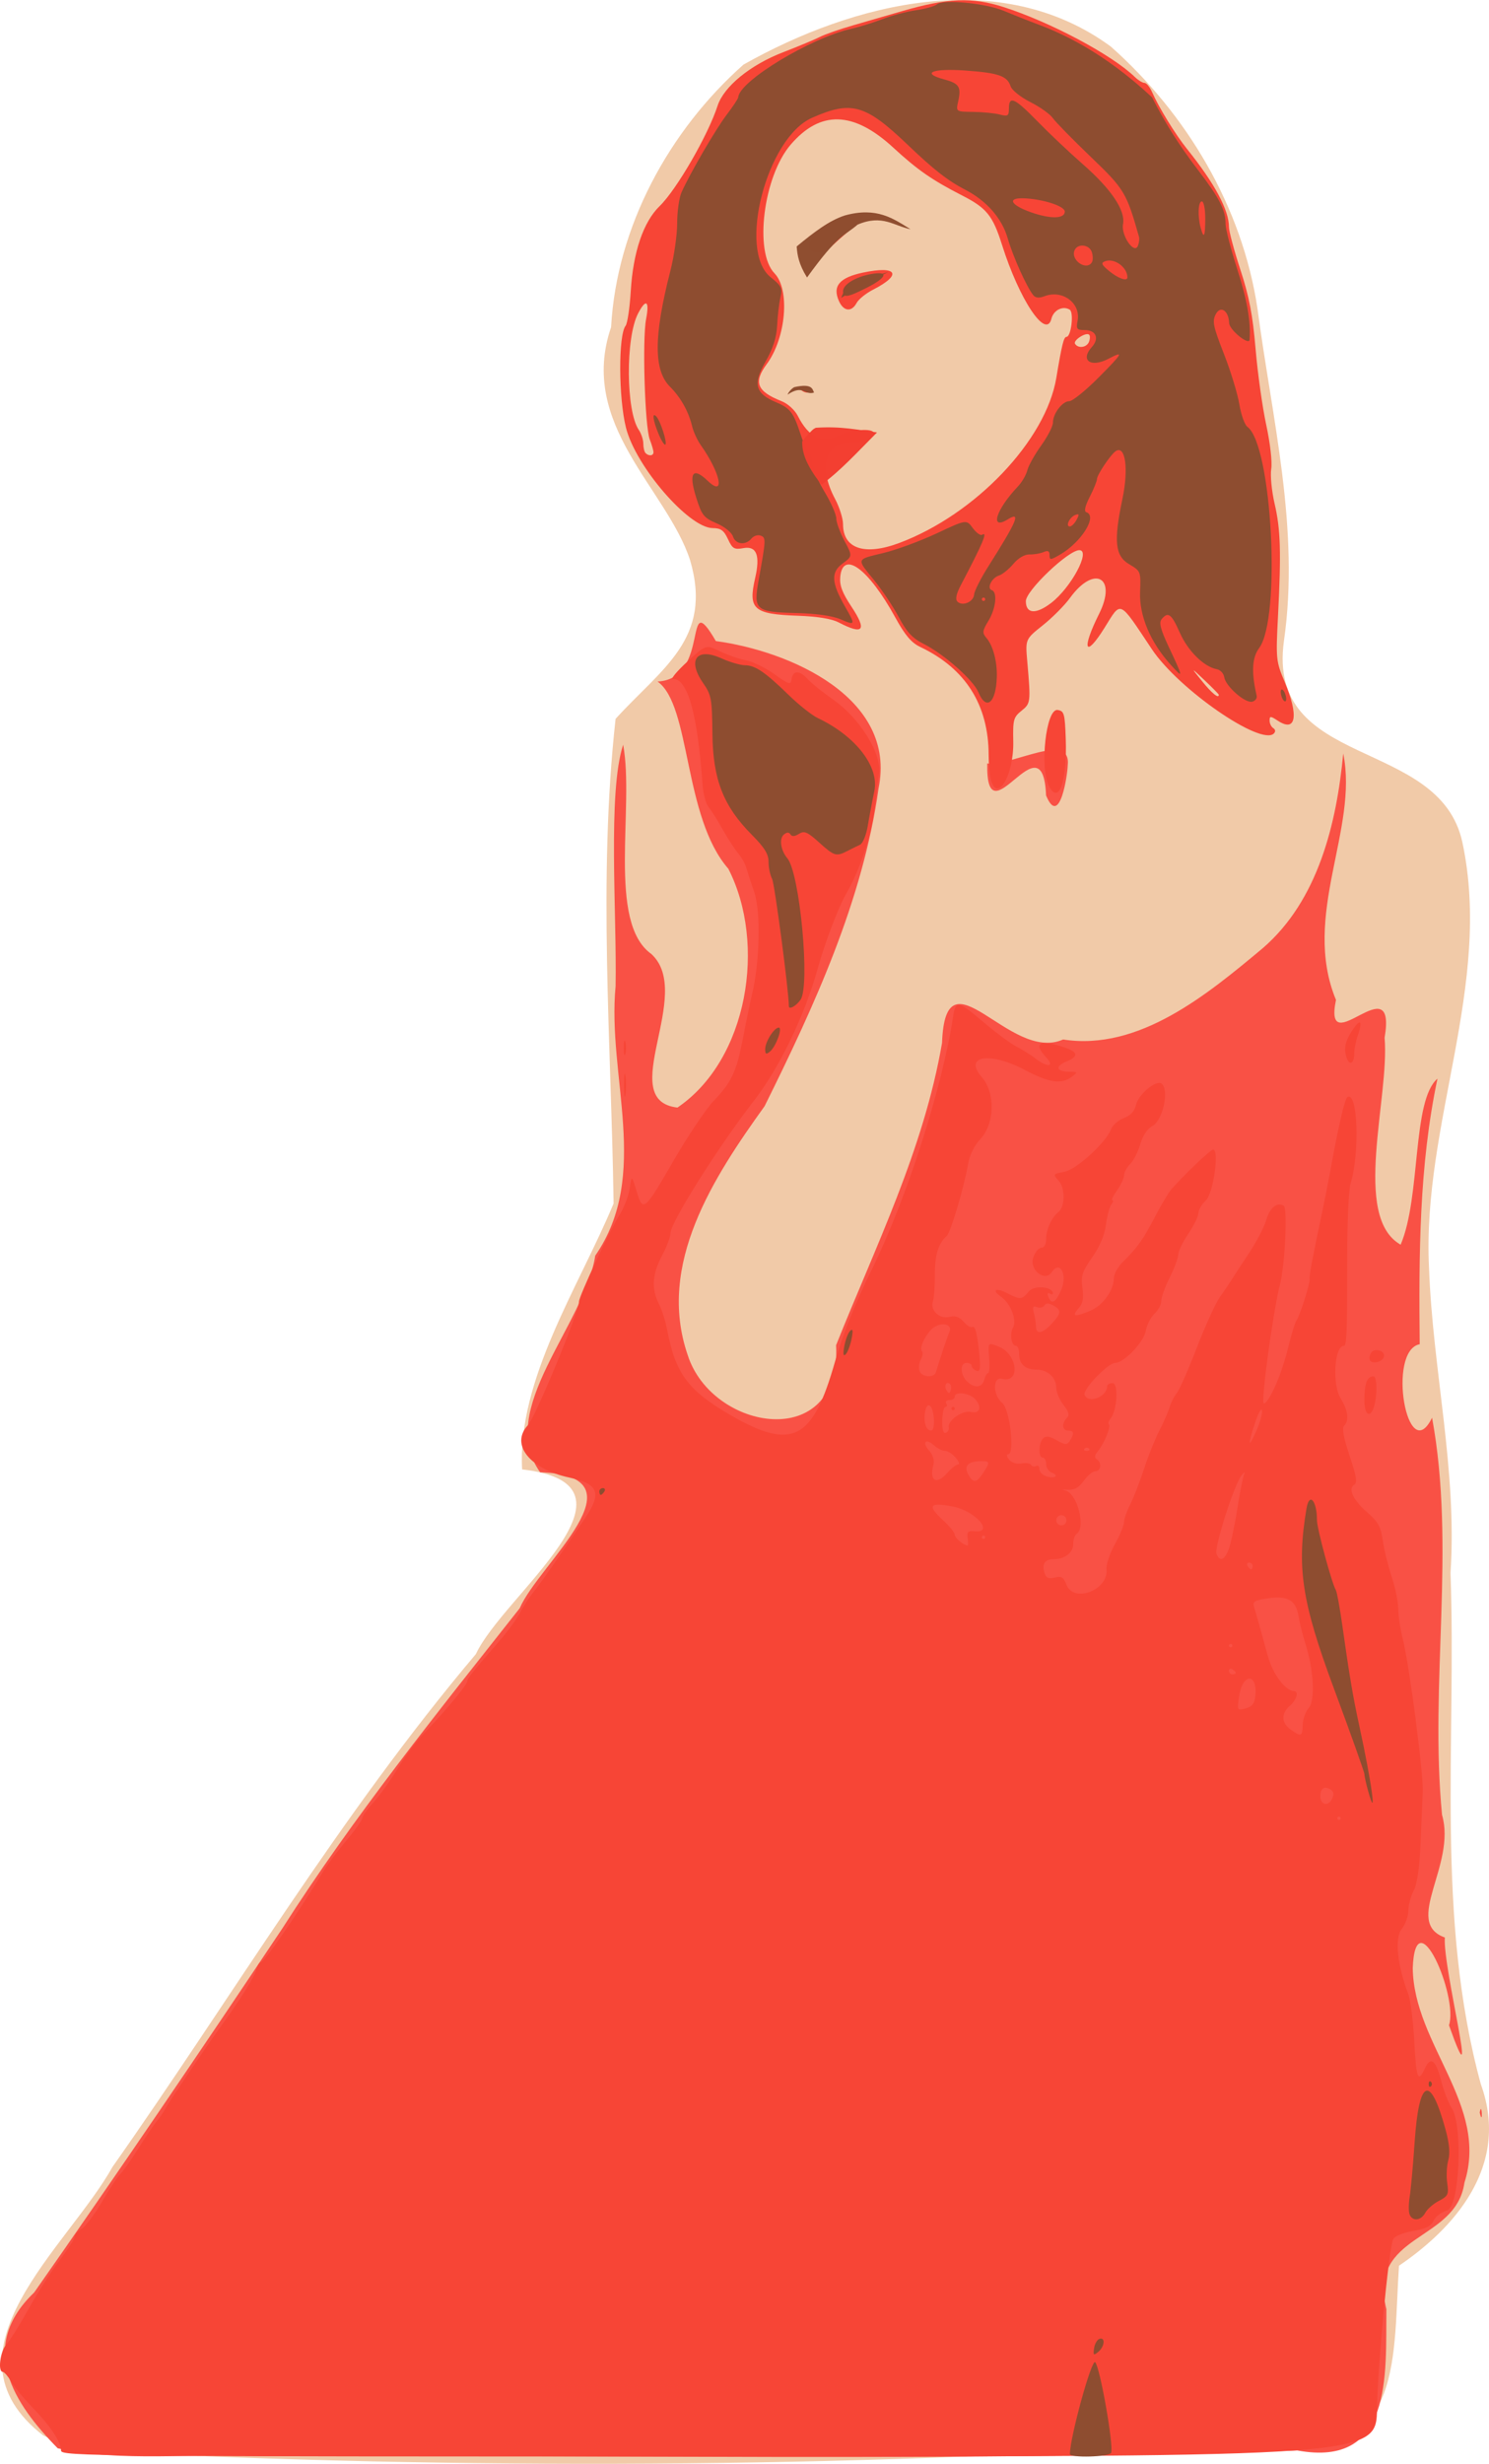
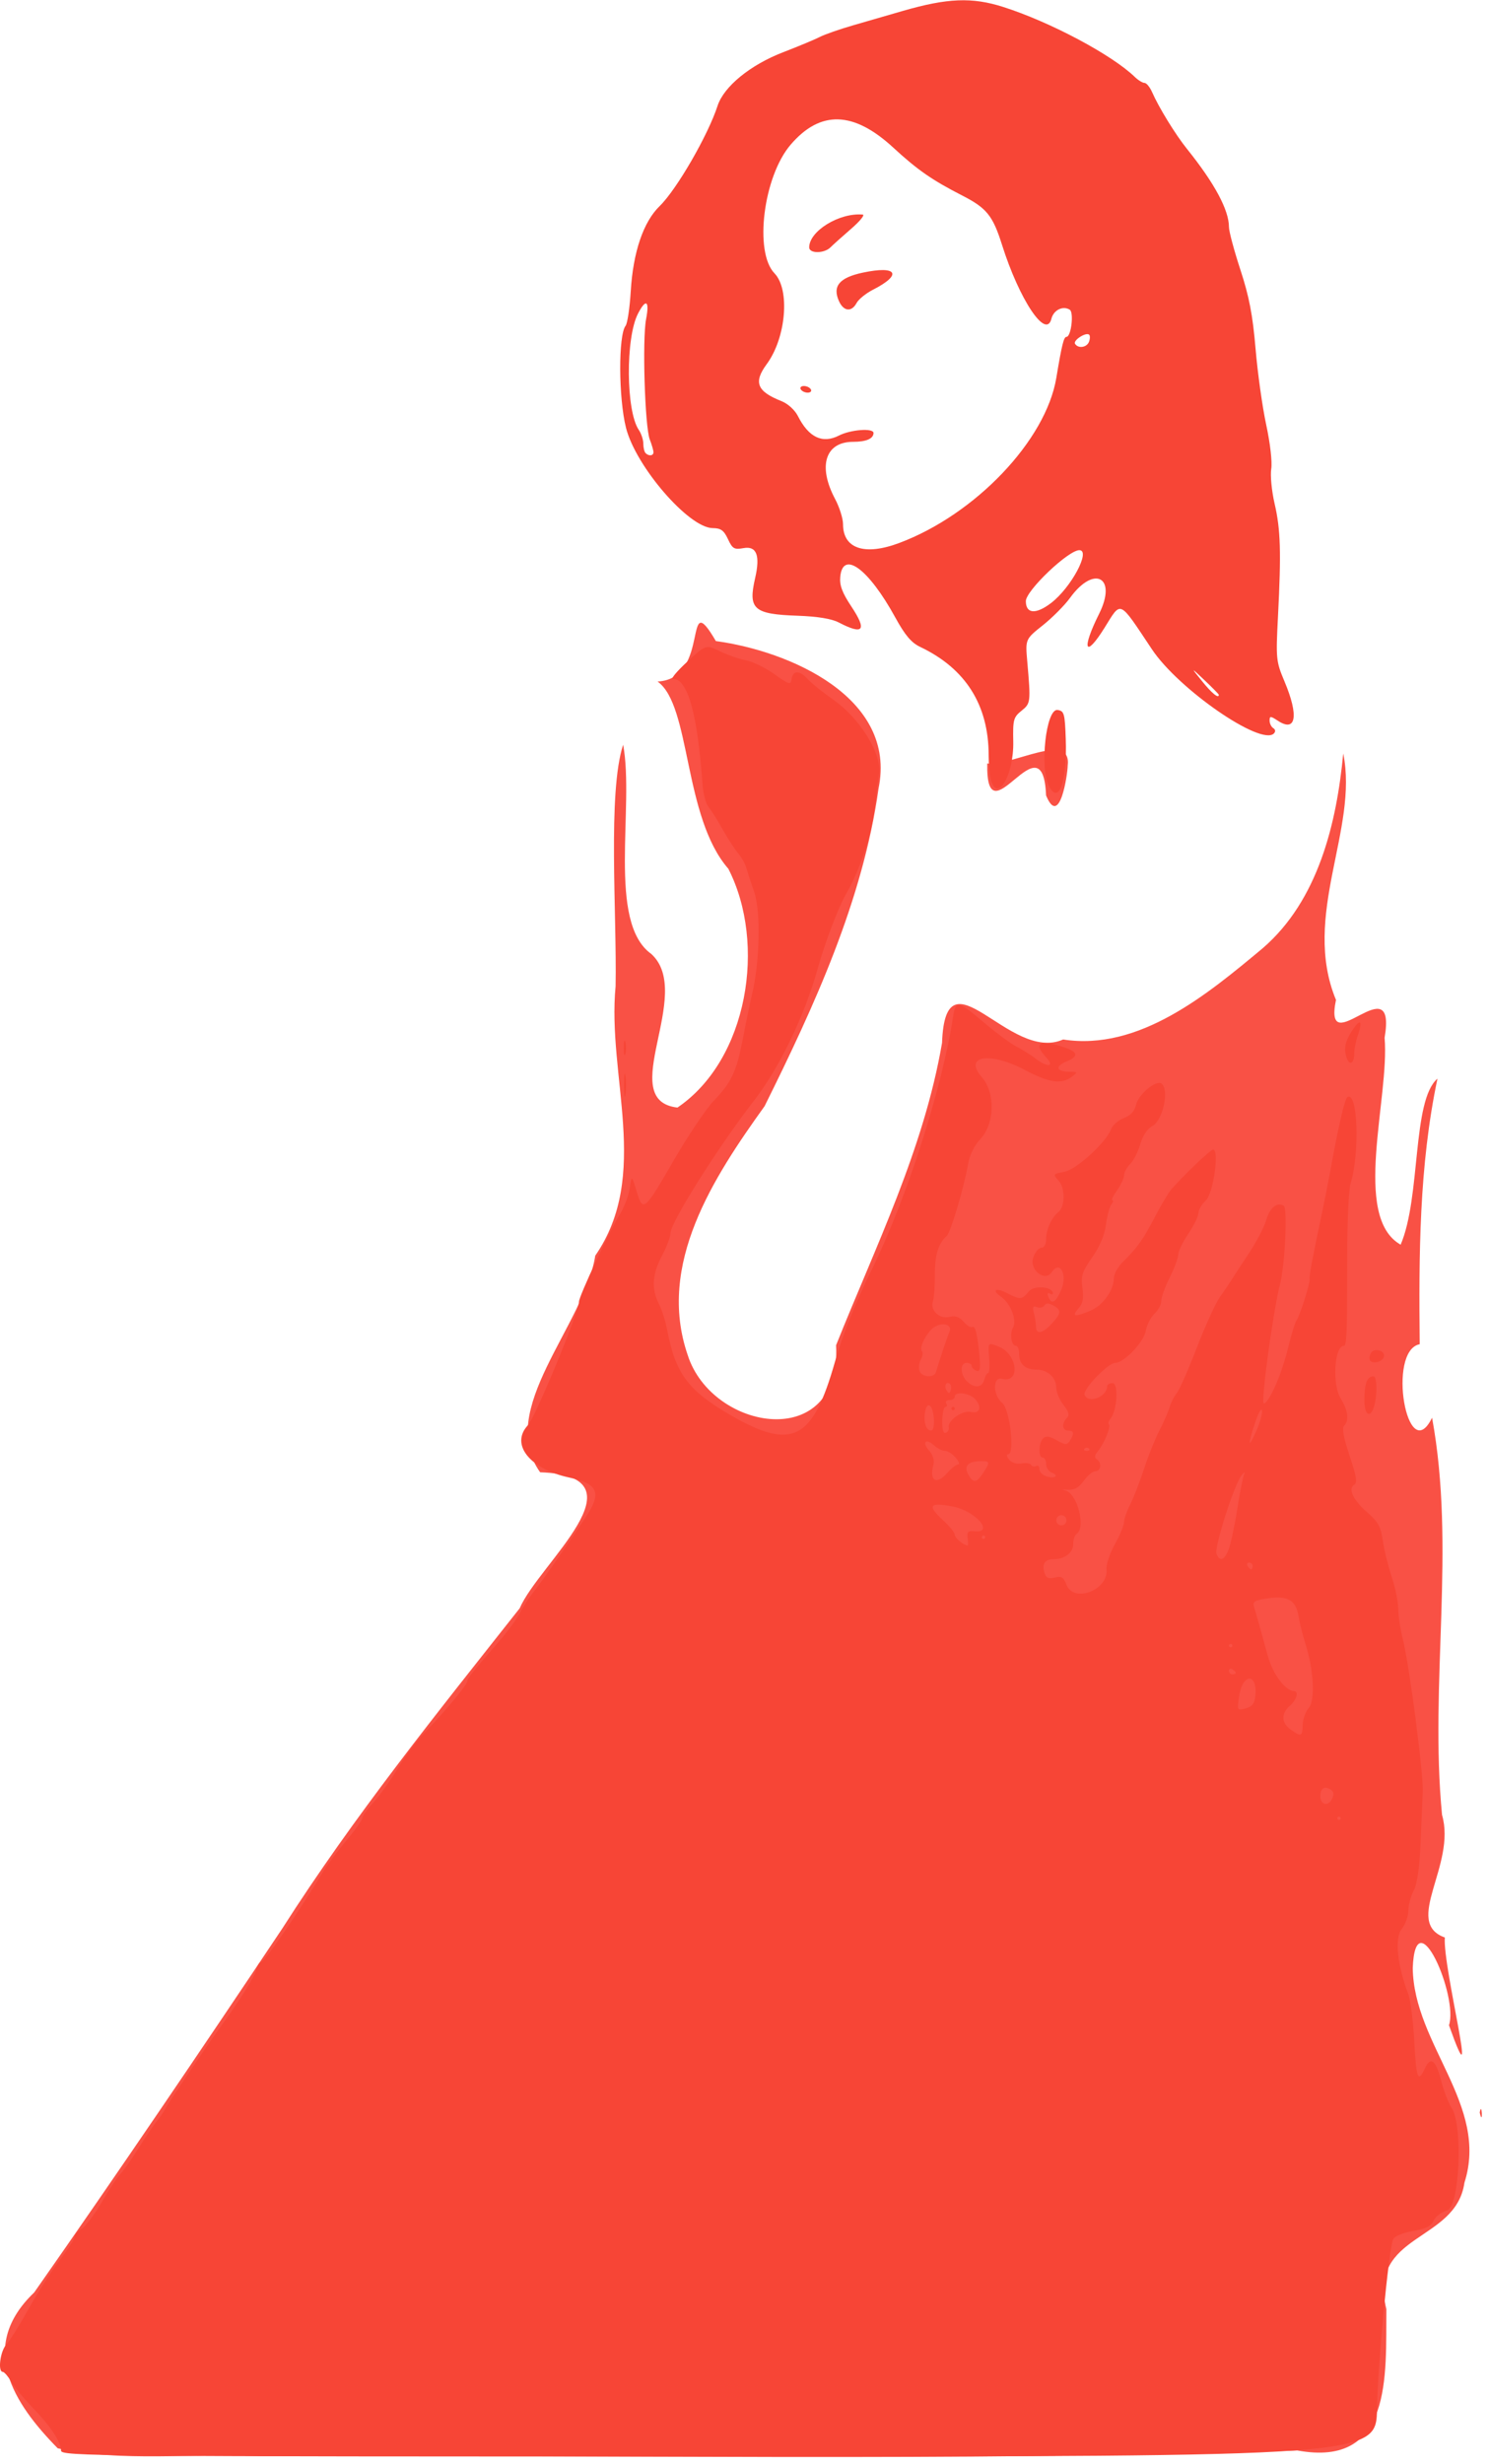
<svg xmlns="http://www.w3.org/2000/svg" width="439.849" height="727.635" viewBox="0 0 439.849 727.635" version="1.1" id="svg1" xml:space="preserve">
  <defs id="defs1" />
  <g id="layer1" style="display:inline" transform="translate(-320.287,-177.518)">
    <g id="g19" style="display:inline">
-       <path style="display:inline;fill:#f1caa8" d="m 333.017,896.75 c -31.827,-24.688 7.419,-55.735 20.48,-79.25 35.64,-50.65 67.297,-104.059 107.363,-151.488 7.928,-17.181 53.246,-50.015 13.66,-54.54 -1.406,-26.638 16.602,-53.573 27.02,-78.519 -0.684,-47.518 -4.682,-95.658 0.591,-143.141 13.556,-14.925 28.865,-23.617 22.001,-46.877 -6.85,-21.042 -33.183,-40.024 -23.332,-68.783 1.641,-29.705 17.175,-58.128 39.134,-77.572 32.439,-18.252 75.803,-29.3 108.507,-5.294 22.361,19.852 38.739,47.196 43.281,77.213 4.291,32.642 12.599,65.144 7.846,98.247 -5.318,38.288 45.917,28.125 52.705,59.537 8.991,42.094 -11.975,83.284 -9.856,125.617 1.067,30.111 8.366,59.744 6.351,90.13 1.803,50.38 -4.507,101.775 8.967,151.033 8.836,24.485 -8.397,42.867 -24.185,53.581 -1.765,25.26 1.49,57.999 -34.469,51.13 -110.208,8.058 -221.012,9.4 -331.404,4.595 -11.431,-1.452 -24.149,-0.448 -34.66,-5.619 z" id="path37" />
      <path style="display:inline;fill:#f95145" d="m 337.35,900.578 c -13.05,-13.229 -23.83,-29.931 -6.968,-46.023 24.867,-35.478 49.224,-71.486 73.266,-107.456 21.15,-33.172 45.802,-63.771 70.15,-94.599 5.687,-13.259 37.883,-39.1 6.047,-40.175 -13.231,-18.517 13.03,-43.169 16.282,-63.978 16.478,-23.823 3.442,-52.944 6.008,-79.579 0.391,-21.601 -2.406,-57.095 2.23,-71.321 3.399,18.412 -4.811,52.449 8.312,61.798 12.91,11.767 -10.859,43.268 7.732,45.368 20.877,-14.169 26.333,-48.453 15.032,-70.519 -13.378,-15.331 -11.001,-48.249 -20.908,-55.298 15.948,-0.804 7.332,-28.868 17.219,-11.953 21.73,2.941 53.596,16.66 48.057,43.565 -4.65,33.029 -18.923,64.107 -33.659,93.786 -15.034,20.956 -31.936,46.659 -22.72,73.494 7.158,22.517 45.46,28.982 43.83,-2.88 11.699,-29.283 25.904,-57.848 31.305,-89.297 1.025,-28.531 19.885,6.034 35.77,-1.004 22.482,3.485 42.652,-13.352 58.979,-26.968 16.42,-14.176 21.822,-36.988 23.761,-57.485 4.622,22.317 -12.437,47.89 -2.14,72.765 -3.925,19.078 18.121,-10.889 14.363,11.183 1.522,17.723 -9.763,52.902 4.737,61.106 6.029,-14.084 3.311,-42.581 10.879,-49.034 -5.452,25.769 -5.506,52.284 -5.243,78.428 -9.765,1.881 -3.688,36.699 3.649,21.709 7.086,38.575 -0.81,78.283 2.943,117.288 4.312,14.856 -11.642,31.75 0.828,36.219 -0.679,8.866 10.84,52.97 1.229,25.922 2.823,-8.577 -9.898,-37.86 -10.706,-16.883 0.325,22.672 22.587,40.528 15.265,63.384 -2.512,17.719 -28.594,14.772 -23.059,37.326 -0.161,19.625 1.853,46.923 -26.31,41.74 -102.011,3.418 -204.139,1.172 -306.199,1.704 -19.801,-0.987 -40.943,1.853 -59.963,-2.335 z m 420.049,-99.161 c 0.643,-3.854 1.014,4.552 0,0 z M 629.296,412.435 c -0.972,-23.698 -17.827,14.108 -17.381,-9.443 7.37,0.855 25.048,-9.823 23.768,0.709 -0.023,2.371 -2.352,18.553 -6.387,8.734 z" id="path33" />
      <path style="display:inline;fill:#f74536" d="m 338.317,901.25 c -0.005,-2.547 -3.145,-7.297 -8.389,-12.693 -2.528,-2.601 -5.37,-6.04 -6.317,-7.643 C 322.664,879.311 321.537,878 321.105,878 c -1.527,0 -0.758,-6.112 1.008,-8.007 0.986,-1.058 3.975,-5.844 6.643,-10.635 2.668,-4.791 6.811,-11.289 9.208,-14.44 2.396,-3.151 4.357,-6.218 4.357,-6.815 0,-0.597 0.935,-1.652 2.078,-2.344 1.143,-0.692 3.923,-4.408 6.178,-8.258 2.255,-3.85 4.64,-7.45 5.301,-8 0.661,-0.55 3.039,-3.925 5.286,-7.5 2.247,-3.575 4.664,-7.142 5.371,-7.927 0.708,-0.785 1.961,-2.632 2.786,-4.105 1.413,-2.523 11.118,-16.927 15.5,-23.006 6.414,-8.897 10.603,-15.526 11.124,-17.599 0.326,-1.3 0.966,-2.363 1.422,-2.363 1,0 11.663,-15.542 18.455,-26.899 1.1,-1.839 4.133,-5.877 6.741,-8.973 2.608,-3.096 4.745,-6.103 4.75,-6.683 0.005,-0.58 1.495,-2.677 3.311,-4.66 1.816,-1.983 5.021,-6.458 7.122,-9.945 2.101,-3.487 5.775,-8.365 8.164,-10.84 5.965,-6.178 12.412,-13.947 12.412,-14.958 0,-0.83 1.576,-2.805 9.73,-12.193 2.326,-2.679 4.977,-6.328 5.89,-8.11 0.913,-1.782 2.75,-4.589 4.082,-6.239 2.119,-2.625 9.228,-12.82 15.342,-22 4.735,-7.11 3.612,-9.787 -4.871,-11.612 -11.735,-2.525 -17.527,-9.8 -12.291,-15.438 2.25,-2.424 15.118,-33.51 15.118,-36.523 0,-1.582 9.057,-20.997 11.861,-25.427 1.393,-2.2 2.795,-5.8 3.116,-8 0.584,-4 0.584,-4 2.024,0.76 1.924,6.357 2.175,6.149 11.043,-9.147 4.231,-7.299 9.503,-15.147 11.716,-17.441 5.325,-5.522 6.795,-8.684 8.715,-18.743 0.885,-4.636 2.044,-10.228 2.576,-12.428 2.355,-9.741 2.712,-24.716 0.725,-30.5 -1.039,-3.025 -2.151,-6.4 -2.471,-7.5 -0.32,-1.1 -1.359,-2.9 -2.309,-4 -0.95,-1.1 -2.989,-4.25 -4.531,-7 -1.542,-2.75 -3.433,-5.743 -4.201,-6.651 -0.768,-0.908 -1.556,-3.833 -1.752,-6.5 -1.556,-21.238 -4.382,-31.333 -8.777,-31.355 -0.68,-0.003 1.239,-2.288 4.264,-5.076 5.5,-5.07 5.5,-5.07 9.642,-3.059 2.278,1.106 5.753,2.313 7.724,2.683 1.97,0.37 5.731,2.205 8.358,4.079 4.438,3.165 4.799,3.264 5.096,1.394 0.413,-2.603 2.373,-2.564 4.775,0.096 1.048,1.16 4.523,3.947 7.724,6.193 7.629,5.355 14.16,15.893 13.347,21.538 -0.29,2.013 -0.939,7.052 -1.443,11.198 -0.895,7.368 -4.379,17.68 -8.177,24.202 -2.361,4.055 -6.293,14.339 -8.511,22.26 -3.967,14.167 -11.251,29.25 -18.913,39.162 -10.73,13.881 -24.622,35.961 -24.622,39.133 0,1.049 -1.125,4.022 -2.5,6.609 -2.871,5.4 -3.16,9.809 -0.922,14.096 0.861,1.65 1.982,5.19 2.49,7.867 2.431,12.801 6.214,17.866 18.741,25.097 18.189,10.499 24.22,7.419 30.791,-15.723 2.328,-8.198 5.915,-17.194 10.863,-27.24 10.344,-21.004 20.777,-53.429 24.052,-74.75 0.753,-4.9 1.432,-4.769 9.127,1.76 3.572,3.03 7.926,6.244 9.676,7.141 1.75,0.897 4.255,2.468 5.567,3.49 3.458,2.695 5.749,2.455 3.154,-0.33 -3.728,-4.001 -2.263,-5.257 3.979,-3.414 5.386,1.59 5.987,2.944 2.032,4.582 -3.511,1.454 -3.126,3.007 0.759,3.053 2.582,0.03 2.612,0.091 0.75,1.5 -3.032,2.293 -6.713,1.757 -13.816,-2.013 -10.432,-5.536 -18.303,-4.2 -12.72,2.159 4.045,4.607 3.782,13.829 -0.523,18.323 -1.691,1.765 -3.104,4.631 -3.556,7.214 -1.253,7.158 -5.129,20.221 -6.321,21.305 -2.496,2.269 -3.517,5.587 -3.49,11.342 0.016,3.33 -0.248,6.926 -0.586,7.991 -0.859,2.707 1.969,5.307 4.957,4.557 1.652,-0.415 2.883,0.02 4.106,1.448 0.961,1.122 2.103,1.82 2.539,1.55 0.904,-0.559 1.546,2.044 2.16,8.76 0.334,3.656 0.13,4.554 -0.941,4.143 -0.752,-0.289 -1.368,-0.927 -1.368,-1.418 0,-0.491 -0.675,-0.893 -1.5,-0.893 -1.97,0 -1.925,3.432 0.071,5.429 2.164,2.164 4.512,1.968 5.139,-0.429 0.288,-1.1 0.811,-2 1.164,-2 0.352,0 0.478,-2.045 0.279,-4.545 -0.362,-4.545 -0.362,-4.545 2.908,-3.211 5.545,2.263 6.385,10.891 0.921,9.462 -2.809,-0.735 -2.772,4.828 0.048,7.134 2.248,1.838 3.784,15.16 1.748,15.16 -0.576,0 -0.45,0.691 0.288,1.58 0.771,0.929 2.274,1.396 3.646,1.134 1.284,-0.245 2.58,-0.049 2.88,0.436 0.3,0.485 0.964,0.623 1.476,0.307 0.512,-0.316 0.931,0.096 0.931,0.916 0,0.82 0.934,1.788 2.075,2.15 2.494,0.792 3.91,-0.208 1.568,-1.107 -0.904,-0.347 -1.643,-1.482 -1.643,-2.524 0,-1.041 -0.45,-1.893 -1,-1.893 -1.349,0 -1.275,-4.325 0.098,-5.698 0.797,-0.797 1.898,-0.646 4.019,0.55 2.58,1.455 3.034,1.472 3.887,0.148 1.37,-2.128 1.224,-3 -0.504,-3 -1.767,0 -1.979,-2.121 -0.371,-3.729 0.838,-0.838 0.581,-1.825 -1,-3.835 -1.171,-1.488 -2.129,-3.738 -2.129,-5 0,-3.083 -2.542,-5.437 -5.871,-5.437 -3.333,0 -5.129,-1.645 -5.129,-4.7 0,-1.265 -0.398,-2.3 -0.883,-2.3 -1.379,0 -1.96,-3.528 -0.895,-5.432 1.217,-2.174 -0.705,-7.093 -3.549,-9.085 -2.937,-2.057 -1.512,-2.802 1.929,-1.007 3.765,1.963 4.257,1.921 6.251,-0.542 1.57,-1.939 7.148,-1.471 7.148,0.6 0,0.321 -0.445,0.309 -0.989,-0.027 -0.567,-0.35 -0.735,0.051 -0.393,0.941 0.963,2.509 2.25,1.804 3.895,-2.135 1.849,-4.424 -0.486,-8.675 -2.816,-5.127 -2.039,3.106 -6.784,-0.641 -5.495,-4.339 0.546,-1.566 1.623,-2.847 2.395,-2.847 0.839,0 1.402,-1.031 1.402,-2.566 0,-2.811 1.612,-6.37 3.593,-7.934 2.037,-1.609 2.091,-7.087 0.091,-9.296 -1.729,-1.91 -1.684,-1.981 1.669,-2.61 3.632,-0.681 12.402,-8.699 13.877,-12.686 0.423,-1.145 2.105,-2.585 3.736,-3.201 2,-0.755 3.165,-2.025 3.577,-3.9 0.656,-2.986 5.792,-7.337 7.451,-6.312 2.498,1.544 0.562,10.869 -2.608,12.566 -1.485,0.795 -2.859,2.854 -3.579,5.364 -0.643,2.241 -1.987,4.879 -2.988,5.863 -1,0.984 -1.818,2.489 -1.818,3.346 0,0.856 -0.931,2.864 -2.068,4.461 -1.137,1.597 -1.757,2.904 -1.378,2.904 0.38,0 0.248,0.562 -0.294,1.25 -0.541,0.688 -1.262,3.378 -1.6,5.979 -0.398,3.052 -1.837,6.466 -4.059,9.628 -2.979,4.239 -3.368,5.457 -2.887,9.044 0.421,3.14 0.122,4.624 -1.234,6.122 -2.114,2.336 -0.989,2.509 3.648,0.561 3.633,-1.526 6.872,-6.045 6.872,-9.586 0,-1.207 1.238,-3.41 2.75,-4.896 4.228,-4.153 5.899,-6.508 9.422,-13.278 1.788,-3.435 3.943,-7.048 4.789,-8.028 3.507,-4.063 11.598,-11.775 12.363,-11.784 1.917,-0.024 0.052,12.99 -2.156,15.047 -1.193,1.111 -2.177,2.79 -2.187,3.731 -0.01,0.941 -1.36,3.691 -3,6.112 -1.64,2.42 -2.982,5.196 -2.982,6.168 0,0.972 -1.125,4.007 -2.5,6.745 -1.375,2.738 -2.5,5.855 -2.5,6.927 0,1.072 -0.891,2.756 -1.98,3.742 -1.089,0.986 -2.266,3.316 -2.615,5.177 -0.618,3.293 -6.422,9.34 -8.966,9.34 -2.148,0 -9.705,7.862 -9.092,9.46 1.046,2.727 6.654,0.594 6.654,-2.531 0,-0.511 0.736,-0.929 1.636,-0.929 1.821,0 1.334,8.126 -0.629,10.491 -0.545,0.656 -0.752,1.431 -0.461,1.722 0.654,0.654 -1.449,5.705 -3.305,7.938 -0.93,1.119 -1.029,1.863 -0.307,2.309 1.564,0.967 1.298,3.54 -0.367,3.54 -0.788,0 -2.34,1.275 -3.45,2.834 -1.487,2.088 -2.755,2.782 -4.818,2.638 -1.54,-0.108 -1.849,-0.01 -0.686,0.219 3.54,0.696 6.271,11.027 3.386,12.809 -0.55,0.34 -1,1.701 -1,3.024 0,2.555 -2.522,4.476 -5.875,4.476 -2.508,0 -3.441,1.428 -2.621,4.011 0.484,1.524 1.201,1.85 3.05,1.386 1.98,-0.497 2.605,-0.112 3.456,2.126 2.106,5.539 12.457,1.562 11.823,-4.542 -0.144,-1.385 0.96,-4.704 2.453,-7.376 1.493,-2.672 2.715,-5.606 2.715,-6.52 0,-0.914 0.815,-3.262 1.812,-5.216 0.996,-1.954 2.827,-6.662 4.067,-10.461 1.241,-3.799 3.299,-8.933 4.575,-11.408 1.276,-2.475 2.649,-5.625 3.051,-7 0.402,-1.375 1.331,-3.186 2.064,-4.025 0.733,-0.839 3.399,-6.871 5.925,-13.406 2.526,-6.535 5.585,-13.264 6.799,-14.955 1.214,-1.69 2.657,-3.81 3.207,-4.712 0.55,-0.901 2.91,-4.511 5.244,-8.021 2.334,-3.51 4.702,-8.023 5.261,-10.029 1.006,-3.609 3.239,-5.438 5.177,-4.24 1.169,0.723 0.37,17.556 -1.101,23.204 -2.008,7.707 -5.752,35.183 -4.795,35.183 1.438,0 5.206,-8.421 6.936,-15.5 1.075,-4.4 2.297,-8.45 2.714,-9 0.99,-1.304 4.142,-11.207 3.89,-12.219 -0.191,-0.764 0.837,-6.259 3.606,-19.281 0.76,-3.575 1.914,-9.425 2.564,-13 2.366,-13.017 4.224,-21.018 4.989,-21.491 3.065,-1.895 3.723,16.313 0.926,25.655 -0.549,1.835 -0.996,11.661 -0.994,21.836 0.006,22.586 -0.127,26 -1.012,26 -2.762,0 -3.443,11.395 -0.924,15.471 2.202,3.563 2.579,6.568 1.019,8.128 -0.665,0.665 -0.121,3.609 1.628,8.812 2.005,5.962 2.334,7.994 1.392,8.576 -1.928,1.191 -0.311,4.606 3.898,8.235 3.118,2.688 3.933,4.178 4.528,8.278 0.399,2.75 1.587,7.573 2.639,10.718 1.052,3.145 1.913,7.355 1.913,9.356 0,2 0.641,6.177 1.425,9.282 1.846,7.314 6.041,39.46 5.826,44.644 -0.091,2.2 -0.376,9.017 -0.631,15.15 -0.309,7.4 -0.995,12.176 -2.042,14.2 -0.868,1.678 -1.577,4.362 -1.577,5.965 0,1.603 -0.902,4.062 -2.004,5.463 -2.102,2.673 -1.264,10.657 2.02,19.245 0.626,1.637 1.396,7.814 1.711,13.727 0.594,11.137 1.133,12.548 3.127,8.171 1.702,-3.735 3.25,-2.577 4.835,3.615 0.765,2.99 2.144,6.568 3.064,7.95 3.448,5.182 2.405,29.25 -1.314,30.317 -1.672,0.479 -3.467,1.845 -3.989,3.034 -0.702,1.6 -2.305,2.403 -6.16,3.089 -3.126,0.556 -5.449,1.546 -5.806,2.477 -1.357,3.537 -4.51,36.738 -4.738,49.899 -0.246,14.184 -0.246,14.184 -194.496,14.191 C 348.236,903 338.321,902.911 338.317,901.25 Z M 716.321,714.5 c 0,-0.275 -0.225,-0.5 -0.5,-0.5 -0.275,0 -0.5,0.225 -0.5,0.5 0,0.275 0.225,0.5 0.5,0.5 0.275,0 0.5,-0.225 0.5,-0.5 z m -3.016,-8.51 c -1.809,-1.118 -2.984,-0.336 -2.984,1.985 0,2.6 2.309,3.145 3.437,0.812 0.669,-1.384 0.539,-2.184 -0.452,-2.797 z m -8.201,-19.091 c 0.049,-1.705 0.855,-3.948 1.792,-4.983 1.964,-2.171 1.481,-11.262 -1.012,-19.028 -0.775,-2.413 -1.688,-6.07 -2.029,-8.126 -0.785,-4.726 -3.186,-6.087 -9.157,-5.192 -4.05,0.607 -4.475,0.913 -3.894,2.806 0.83,2.707 1.924,6.588 3.98,14.124 1.482,5.429 5.133,10.337 7.786,10.464 1.461,0.07 0.722,2.615 -1.25,4.304 -2.636,2.257 -2.535,5.115 0.25,7.058 3.146,2.195 3.434,2.079 3.534,-1.426 z m -13.983,-8.551 c 0.676,-6.784 -3.75,-6.778 -4.779,0.007 -0.656,4.321 -0.632,4.367 1.907,3.694 1.937,-0.514 2.645,-1.426 2.872,-3.701 z m -5.801,-6.79 c 0,-0.243 -0.45,-0.719 -1,-1.059 -0.55,-0.34 -1,-0.141 -1,0.441 0,0.582 0.45,1.059 1,1.059 0.55,0 1,-0.198 1,-0.441 z m -1,-8.059 c 0,-0.275 -0.225,-0.5 -0.5,-0.5 -0.275,0 -0.5,0.225 -0.5,0.5 0,0.275 0.225,0.5 0.5,0.5 0.275,0 0.5,-0.225 0.5,-0.5 z m 6,-23.5 c 0,-0.55 -0.477,-1 -1.059,-1 -0.582,0 -0.781,0.45 -0.441,1 0.34,0.55 0.816,1 1.059,1 0.243,0 0.441,-0.45 0.441,-1 z m -7.137,-4.75 c 0.608,-1.512 1.768,-6.923 2.576,-12.023 0.809,-5.1 1.749,-9.825 2.09,-10.5 0.34,-0.675 -0.031,-0.434 -0.825,0.536 -2.144,2.618 -8.098,21.268 -7.384,23.13 0.919,2.395 2.299,1.95 3.543,-1.143 z m -77.05,-3.5 c -0.252,-1.812 0.125,-2.204 1.937,-2.012 6.083,0.644 0.48,-5.934 -6.189,-7.266 -6.973,-1.392 -7.797,-0.374 -3.144,3.888 1.971,1.805 3.583,3.79 3.583,4.411 0,0.921 2.571,3.078 3.813,3.198 0.172,0.017 0.172,-0.982 0,-2.22 z m 5.187,-0.25 c 0,-0.275 -0.225,-0.5 -0.5,-0.5 -0.275,0 -0.5,0.225 -0.5,0.5 0,0.275 0.225,0.5 0.5,0.5 0.275,0 0.5,-0.225 0.5,-0.5 z m 24,-5 c 0,-0.825 -0.675,-1.5 -1.5,-1.5 -0.825,0 -1.5,0.675 -1.5,1.5 0,0.825 0.675,1.5 1.5,1.5 0.825,0 1.5,-0.675 1.5,-1.5 z m -35.187,-14 c 1.196,-1.375 2.622,-2.5 3.171,-2.5 0.548,0 0.226,-0.9 -0.716,-2 -0.942,-1.1 -2.365,-2 -3.161,-2 -0.797,0 -2.275,-0.747 -3.284,-1.661 -2.467,-2.233 -3.61,-0.867 -1.358,1.622 1.086,1.2 1.568,2.808 1.229,4.103 -1.271,4.861 0.897,6.143 4.119,2.436 z m 10.572,0.035 c 2.105,-3.213 2.047,-3.538 -0.635,-3.52 -3.774,0.026 -5.134,1.4 -3.818,3.858 1.477,2.759 2.474,2.684 4.453,-0.338 z m 31.282,-7.202 c -0.367,-0.367 -0.967,-0.367 -1.333,0 C 640.287,605.7 640.587,606 641.321,606 c 0.733,0 1.033,-0.3 0.667,-0.667 z m 51.088,-11.269 c -0.176,-0.861 -1.093,0.77 -2.038,3.623 -2.254,6.811 -2.071,7.927 0.391,2.377 1.082,-2.439 1.823,-5.139 1.647,-6 z m -92.528,4.99 c -0.442,-1.933 4.034,-5.095 6.441,-4.549 2.713,0.615 3.463,-1.33 1.428,-3.707 -1.631,-1.905 -6.095,-2.489 -6.095,-0.798 0,0.55 -0.702,1 -1.559,1 -0.857,0 -1.281,0.45 -0.941,1 0.34,0.55 0.23,1 -0.245,1 -0.475,0 -0.903,1.821 -0.952,4.048 -0.058,2.645 0.307,3.901 1.054,3.625 0.629,-0.232 1.02,-0.961 0.869,-1.618 z M 601.321,593.5 c 0,-0.275 0.225,-0.5 0.5,-0.5 0.275,0 0.5,0.225 0.5,0.5 0,0.275 -0.225,0.5 -0.5,0.5 -0.275,0 -0.5,-0.225 -0.5,-0.5 z m -5.19,2.75 c -0.342,-4.133 -2.12,-5.094 -2.639,-1.427 -0.408,2.882 0.416,5.177 1.858,5.177 0.65,0 0.966,-1.517 0.781,-3.75 z m 4.794,-9.979 c -1.017,-1.017 -1.855,0.514 -1.021,1.863 0.63,1.019 0.866,1.02 1.204,0.004 0.232,-0.695 0.149,-1.535 -0.183,-1.867 z m -4.17,-3.521 c 1.084,-3.644 3.367,-10.455 3.979,-11.869 1.142,-2.642 -3.106,-3.128 -5.441,-0.622 -2.147,2.304 -3.467,5.579 -2.599,6.447 0.306,0.306 0.124,1.364 -0.405,2.352 -0.529,0.988 -0.69,2.504 -0.358,3.369 0.717,1.87 4.293,2.108 4.824,0.322 z m 34.201,-14.302 c 2.871,-3.098 2.947,-4.067 0.425,-5.416 -1.353,-0.724 -2.139,-0.714 -2.601,0.033 -0.364,0.589 -1.346,0.809 -2.181,0.488 -1.175,-0.451 -1.382,-0.069 -0.912,1.682 0.334,1.246 0.613,3.052 0.621,4.015 0.019,2.49 1.899,2.166 4.649,-0.802 z m 92.365,22.633 c 0,-4.931 0.81,-7.082 2.668,-7.082 1.361,0 1.094,7.733 -0.355,10.25 -1.134,1.971 -2.314,0.356 -2.314,-3.168 z m 1.659,-11.824 c -0.29,-0.469 -0.152,-1.46 0.306,-2.201 1.014,-1.641 4.376,-0.581 3.785,1.194 -0.5,1.503 -3.351,2.205 -4.091,1.007 z M 504.62,498 c 0,-3.025 0.187,-4.263 0.417,-2.75 0.229,1.512 0.229,3.987 0,5.5 -0.229,1.512 -0.417,0.275 -0.417,-2.75 z m 213.202,-8.994 c -0.483,-2.2 -0.071,-3.967 1.533,-6.561 2.592,-4.194 3.655,-3.861 2.082,0.653 -0.614,1.76 -1.116,4.232 -1.116,5.492 0,3.513 -1.754,3.805 -2.499,0.416 z M 504.553,487 c 0,-1.925 0.206,-2.712 0.457,-1.75 0.252,0.963 0.252,2.538 0,3.5 -0.252,0.963 -0.457,0.175 -0.457,-1.75 z m 125.648,-77.225 c -2.872,-5.367 -0.924,-23.066 2.486,-22.58 1.954,0.279 2.159,1.001 2.425,8.548 0.441,12.535 -1.991,19.487 -4.911,14.032 z M 612.951,407.75 c -0.332,-1.238 -0.609,-4.518 -0.617,-7.29 -0.04,-14.799 -6.858,-25.547 -20.231,-31.893 -2.611,-1.239 -4.48,-3.453 -7.382,-8.748 -7.847,-14.314 -15.46,-19.929 -16.222,-11.964 -0.241,2.519 0.569,4.697 3.25,8.735 4.74,7.139 3.62,8.565 -3.728,4.746 -2.092,-1.087 -6.277,-1.77 -12.083,-1.972 -13.051,-0.453 -14.709,-1.922 -12.581,-11.144 1.537,-6.664 0.43,-9.525 -3.416,-8.831 -2.771,0.5 -3.287,0.203 -4.62,-2.663 -1.198,-2.577 -2.104,-3.23 -4.5,-3.242 -7.047,-0.037 -22.743,-18.202 -25.624,-29.654 -2.211,-8.79 -2.279,-27.372 -0.11,-30.099 0.539,-0.677 1.224,-5.281 1.524,-10.231 0.699,-11.546 3.722,-20.444 8.531,-25.114 5.016,-4.871 14.294,-20.926 17.108,-29.603 1.85,-5.705 9.668,-12.096 19.37,-15.835 4.511,-1.738 9.383,-3.77 10.827,-4.515 1.444,-0.745 5.944,-2.313 10,-3.484 4.056,-1.171 10.525,-3.043 14.375,-4.159 13.337,-3.868 20.597,-4.16 29.861,-1.203 13.836,4.416 32.094,14.132 38.833,20.664 0.993,0.963 2.277,1.75 2.854,1.75 0.577,0 1.591,1.238 2.254,2.75 1.991,4.539 6.882,12.493 10.3,16.75 8.166,10.171 12.398,18.053 12.398,23.092 0,1.261 1.521,6.936 3.38,12.611 2.586,7.894 3.637,13.369 4.476,23.307 0.603,7.144 2.021,17.265 3.151,22.49 1.172,5.42 1.808,11.003 1.48,13 -0.316,1.925 0.134,6.556 1.001,10.292 1.768,7.619 1.967,14.29 0.993,33.262 -0.645,12.564 -0.573,13.285 1.925,19.22 4.267,10.138 3.433,15.132 -1.94,11.612 -2.205,-1.445 -2.465,-1.451 -2.465,-0.059 0,0.856 0.489,1.858 1.087,2.228 0.65,0.402 0.723,1.036 0.181,1.578 -3.775,3.775 -28.129,-13.026 -36.017,-24.847 -9.934,-14.887 -8.963,-14.449 -14.033,-6.33 -5.776,9.251 -6.855,6.394 -1.575,-4.172 5.4,-10.807 -1.455,-14.548 -8.596,-4.69 -1.589,2.194 -5.211,5.837 -8.047,8.096 -5.158,4.107 -5.158,4.107 -4.581,10.709 1.053,12.053 1.019,12.34 -1.72,14.539 -2.35,1.887 -2.556,2.659 -2.419,9.063 0.212,9.907 -4.757,18.313 -6.65,11.25 z m 67.37,-25.047 c 0,-0.163 -1.875,-2.076 -4.167,-4.25 -4.167,-3.953 -4.167,-3.953 -0.75,0.279 2.879,3.566 4.917,5.212 4.917,3.971 z M 630.763,355.612 C 636.686,351.094 642.621,340 639.115,340 c -3.244,0 -15.794,11.958 -15.794,15.048 0,3.766 2.95,3.99 7.442,0.564 z m -44.857,-17.73 c 22.503,-8.42 43.341,-30.308 46.414,-48.755 1.635,-9.812 2.208,-12.127 3.003,-12.127 1.384,0 2.248,-7.227 0.96,-8.023 -2.029,-1.254 -4.765,0.103 -5.413,2.684 -1.566,6.241 -9.465,-5.597 -14.608,-21.893 -2.698,-8.549 -4.521,-10.811 -11.661,-14.466 -8.979,-4.597 -13.237,-7.553 -20.481,-14.222 -11.734,-10.801 -21.52,-11.065 -30.292,-0.817 -8.036,9.388 -10.83,31.691 -4.757,37.971 4.649,4.808 3.425,19.074 -2.302,26.836 -3.956,5.362 -2.887,8.04 4.349,10.906 1.906,0.755 3.961,2.617 4.871,4.415 3.205,6.333 7.259,8.251 12.148,5.746 3.437,-1.761 10.184,-2.262 10.184,-0.756 0,1.684 -2.143,2.619 -6.005,2.619 -8.246,0 -10.51,7.164 -5.338,16.891 1.289,2.424 2.343,5.774 2.343,7.444 0,7.233 6.378,9.367 16.585,5.548 z m -28.49,-44.823 c -0.72,-0.445 -0.902,-1.061 -0.405,-1.368 0.497,-0.307 1.494,-0.195 2.214,0.25 0.72,0.445 0.902,1.061 0.405,1.368 -0.497,0.307 -1.494,0.195 -2.214,-0.25 z M 568.139,266.5 c -2.03,-4.455 0.079,-6.993 7.04,-8.47 10.165,-2.157 11.779,0.564 2.993,5.046 -2.081,1.062 -4.264,2.829 -4.852,3.927 -1.463,2.734 -3.809,2.506 -5.18,-0.503 z m -8.818,-15.918 c 0,-4.83 8.922,-10.302 15.811,-9.697 0.721,0.063 -0.804,1.946 -3.39,4.183 -2.585,2.238 -5.345,4.713 -6.132,5.5 -1.866,1.866 -6.289,1.875 -6.289,0.013 z m -46,60.483 c 0,-0.514 -0.49,-2.202 -1.09,-3.75 -1.455,-3.758 -2.245,-29.581 -1.087,-35.565 1.054,-5.451 -0.03,-6.184 -2.392,-1.616 -3.712,7.179 -3.569,28.754 0.228,34.339 0.738,1.085 1.341,2.922 1.341,4.083 0,1.161 0.3,2.411 0.667,2.777 0.972,0.972 2.333,0.815 2.333,-0.268 z m 128.655,-32.608 c 0.326,-0.849 0.35,-1.785 0.054,-2.081 -0.879,-0.879 -4.817,1.641 -4.178,2.674 0.916,1.483 3.468,1.116 4.124,-0.593 z" id="path31" />
-       <path style="display:inline;fill:#8e4d30" d="m 636.333,902.25 c 0.087,-5.165 6.418,-28.153 7.465,-27.105 1.419,1.419 5.487,24.459 4.723,26.751 -0.409,1.228 -12.209,1.571 -12.189,0.354 z m 7.141,-31.22 c 0.19,-1.306 0.909,-2.559 1.596,-2.785 1.799,-0.593 1.541,2.269 -0.346,3.835 -1.393,1.156 -1.552,1.023 -1.25,-1.049 z m 93.206,-39.535 c -0.318,-0.828 -0.302,-3.19 0.035,-5.25 0.337,-2.06 0.986,-9.233 1.441,-15.941 1.296,-19.074 4.616,-20.449 9.161,-3.792 1.121,4.107 1.37,6.959 0.786,9 -0.47,1.643 -0.61,4.662 -0.312,6.708 0.49,3.359 0.253,3.87 -2.435,5.26 -1.638,0.847 -3.457,2.435 -4.042,3.529 -1.258,2.35 -3.816,2.618 -4.635,0.485 z M 742.321,793 c 0,-0.733 0.3,-1.033 0.667,-0.667 0.367,0.367 0.367,0.967 0,1.333 -0.367,0.367 -0.667,0.067 -0.667,-0.667 z m -17.922,-86.656 c -0.587,-2.114 -1.07,-4.315 -1.073,-4.891 -0.003,-0.576 -4.056,-11.955 -9.006,-25.287 -9.498,-25.582 -11.039,-35.701 -8.093,-53.165 0.829,-4.912 3.093,-2.314 3.093,3.55 0,2.383 4.422,18.706 5.572,20.566 0.324,0.525 1.202,5.326 1.951,10.669 2.003,14.294 3.109,20.842 4.935,29.215 3.735,17.125 5.383,29.294 2.62,19.344 z M 497.321,618 c 0,-0.55 0.477,-1 1.059,-1 0.582,0 0.781,0.45 0.441,1 -0.34,0.55 -0.816,1 -1.059,1 -0.243,0 -0.441,-0.45 -0.441,-1 z m 72.387,-42.969 c 0.358,-1.908 1.14,-3.933 1.738,-4.5 0.778,-0.738 0.885,-0.036 0.376,2.469 -0.391,1.925 -1.173,3.95 -1.738,4.5 -0.7,0.682 -0.82,-0.104 -0.376,-2.469 z m -23.387,-87.686 c 0,-2.147 2.65,-6.345 4.005,-6.345 1.223,0 -0.826,5.607 -2.582,7.064 -1.145,0.95 -1.422,0.81 -1.422,-0.719 z m 7,-12.687 c 0,-4.268 -4.206,-36.174 -4.952,-37.569 -0.576,-1.077 -1.048,-3.332 -1.048,-5.011 0,-2.319 -1.181,-4.239 -4.914,-7.992 -8.436,-8.48 -11.523,-16.37 -11.666,-29.816 -0.111,-10.419 -0.311,-11.506 -2.77,-15.054 -4.73,-6.825 -1.901,-10.592 5.449,-7.257 2.42,1.098 5.526,2.009 6.901,2.025 3.083,0.035 5.956,1.988 12.975,8.819 2.997,2.917 6.855,5.971 8.573,6.786 11.201,5.315 18.205,14.369 16.691,21.575 -0.617,2.934 -1.485,7.541 -1.93,10.238 -0.451,2.736 -1.472,5.209 -2.309,5.595 -0.825,0.38 -2.506,1.211 -3.736,1.847 -3.277,1.693 -3.858,1.517 -8.342,-2.534 -3.47,-3.135 -4.366,-3.514 -5.957,-2.52 -1.257,0.785 -2.081,0.831 -2.508,0.141 -0.431,-0.697 -1.057,-0.678 -1.943,0.057 -1.447,1.2 -0.932,4.684 1.036,7.012 3.695,4.37 6.795,37.635 3.893,41.777 -1.313,1.875 -3.443,3.039 -3.443,1.881 z m 55.983,-92.699 c -1.494,-3.606 -10.138,-11.238 -16.186,-14.29 -3.298,-1.665 -4.999,-3.489 -7.315,-7.851 -1.66,-3.125 -4.922,-8.023 -7.25,-10.885 -5.334,-6.557 -5.476,-6.13 2.705,-8.102 3.808,-0.918 10.883,-3.525 15.724,-5.793 8.801,-4.124 8.801,-4.124 10.657,-1.576 1.021,1.402 2.267,2.295 2.769,1.984 1.723,-1.065 0.247,2.425 -6.298,14.891 -1.359,2.589 -1.685,4.166 -1.002,4.849 1.49,1.49 4.766,0.11 4.93,-2.078 0.078,-1.041 1.951,-4.753 4.162,-8.25 8.629,-13.65 9.776,-16.426 5.762,-13.945 -5.404,3.34 -3.489,-2.87 2.991,-9.7 1.194,-1.258 2.452,-3.412 2.797,-4.787 0.345,-1.375 2.19,-4.674 4.099,-7.332 1.909,-2.658 3.472,-5.691 3.472,-6.74 0,-2.688 2.788,-6.353 4.834,-6.353 0.946,0 4.846,-3.15 8.666,-7 7.252,-7.308 7.599,-7.976 2.864,-5.506 -5.198,2.711 -8.399,0.412 -4.864,-3.494 2.282,-2.521 1.248,-5 -2.085,-5 -2.347,0 -2.588,-0.311 -2.124,-2.739 0.996,-5.212 -4.464,-9.286 -9.75,-7.276 -1.628,0.619 -2.69,0.527 -3.344,-0.289 -1.99,-2.482 -6,-11.405 -7.56,-16.822 -1.697,-5.894 -6.216,-11.054 -12.549,-14.328 -5.131,-2.653 -9.282,-5.899 -17.087,-13.36 -12.411,-11.864 -16.552,-13.021 -28.181,-7.871 -13.374,5.922 -22.024,39.236 -12.219,47.059 3.194,2.548 3.521,3.226 2.894,6 -0.388,1.72 -0.822,5.44 -0.964,8.266 -0.182,3.623 -1.21,6.804 -3.487,10.784 -3.73,6.519 -2.97,9.327 3.226,11.917 4.12,1.722 5.081,2.982 7.175,9.398 0.94,2.881 2.124,5.495 2.632,5.809 0.508,0.314 0.924,1.647 0.924,2.962 0,1.315 1.574,5.001 3.497,8.191 1.924,3.19 3.499,6.746 3.5,7.901 10e-4,1.156 1.086,4.139 2.411,6.63 2.408,4.529 2.408,4.529 -0.563,6.725 -3.486,2.577 -3.303,5.667 0.753,12.722 3.137,5.457 3.072,5.638 -1.348,3.732 -2.373,-1.023 -7.164,-1.701 -13.047,-1.846 -12.044,-0.297 -12.723,-0.885 -11.143,-9.648 2.196,-12.182 2.215,-12.596 0.606,-13.214 -0.836,-0.321 -2.058,0.065 -2.715,0.857 -1.746,2.104 -4.715,1.76 -5.474,-0.634 -0.368,-1.16 -2.504,-2.866 -4.843,-3.868 -3.764,-1.613 -4.367,-2.372 -5.996,-7.539 -2.317,-7.352 -1.055,-9.251 3.346,-5.035 5.298,5.076 3.898,-2.182 -2.033,-10.545 -0.999,-1.409 -2.135,-3.884 -2.523,-5.5 -1.061,-4.414 -3.366,-8.533 -6.562,-11.729 -4.844,-4.844 -4.813,-14.937 0.107,-34.12 1.116,-4.35 2.029,-10.711 2.029,-14.135 0,-3.424 0.57,-7.514 1.267,-9.09 2.465,-5.571 10.12,-18.72 13.405,-23.022 1.83,-2.398 3.347,-4.693 3.371,-5.101 0.274,-4.756 21.354,-17.529 33.376,-20.223 2.453,-0.55 6.624,-1.844 9.27,-2.876 2.646,-1.032 7.061,-2.203 9.811,-2.603 2.75,-0.4 5.542,-1.172 6.204,-1.717 1.911,-1.573 14.318,-0.383 19.796,1.898 2.75,1.145 7.246,2.941 10,3.964 6.721,2.497 19.235,7.988 33.786,21.579 3.908,7.693 8.013,14.183 13.636,21.555 6.374,8.357 8.077,11.71 8.077,15.901 0,1.424 1.538,7.358 3.417,13.185 2.938,9.112 4.057,15.476 3.676,20.921 -0.13,1.862 -5.966,-2.86 -6.037,-4.885 -0.129,-3.647 -2.529,-5.293 -3.923,-2.689 -1.132,2.114 -0.848,3.52 2.375,11.768 2.013,5.152 4.066,11.867 4.563,14.923 0.496,3.056 1.57,6.046 2.385,6.644 7.263,5.328 9.984,56.49 3.473,65.297 -2.129,2.879 -2.353,7.095 -0.751,14.088 0.178,0.775 -0.428,1.575 -1.346,1.777 -2.107,0.464 -7.845,-4.59 -8.23,-7.248 -0.159,-1.1 -1.147,-2.158 -2.195,-2.352 -3.781,-0.698 -8.533,-5.378 -10.903,-10.739 -2.479,-5.606 -3.472,-6.354 -5.382,-4.053 -0.86,1.037 -0.363,2.979 2.11,8.25 4.356,9.283 4.373,9.431 0.578,5.253 -6.022,-6.629 -9.337,-14.498 -9.063,-21.515 0.237,-6.068 0.19,-6.185 -3.252,-8.216 -4.143,-2.445 -4.589,-6.783 -1.975,-19.211 1.91,-9.078 0.866,-16.206 -2.065,-14.101 -1.516,1.089 -5.452,6.997 -5.452,8.183 0,0.594 -0.957,2.956 -2.126,5.248 -1.405,2.753 -1.744,4.295 -1,4.543 3.357,1.119 -1.421,8.809 -7.776,12.515 -2.832,1.651 -3.098,1.664 -3.098,0.143 0,-1.21 -0.477,-1.454 -1.75,-0.895 -0.963,0.423 -2.828,0.739 -4.146,0.704 -1.461,-0.039 -3.332,1.048 -4.794,2.785 -1.319,1.567 -3.237,3.116 -4.262,3.441 -2.152,0.683 -3.672,3.808 -2.106,4.33 1.733,0.578 1.195,5.447 -1,9.048 -1.782,2.924 -1.866,3.576 -0.638,5 2.007,2.328 3.253,6.986 3.113,11.638 -0.23,7.655 -3.127,10.032 -5.435,4.459 z M 611.321,354.5 c 0,-0.275 -0.225,-0.5 -0.5,-0.5 -0.275,0 -0.5,0.225 -0.5,0.5 0,0.275 0.225,0.5 0.5,0.5 0.275,0 0.5,-0.225 0.5,-0.5 z m 26.988,-23.477 c 0.849,-1.586 0.772,-1.868 -0.388,-1.423 -1.682,0.646 -2.982,3.4 -1.604,3.4 0.513,0 1.41,-0.89 1.992,-1.977 z m 15.012,-71.588 c 0,-2.995 -3.883,-5.8 -6.589,-4.762 -1.302,0.5 -1.076,1.03 1.25,2.933 2.667,2.182 5.339,3.097 5.339,1.829 z m -10.494,-4.443 c 0.343,-0.555 0.339,-1.905 -0.008,-3 -0.742,-2.337 -4.3,-2.668 -5.14,-0.478 -1.114,2.904 3.555,6.058 5.149,3.478 z M 656.761,247.5 c -3.722,-13.136 -4.315,-14.119 -14.28,-23.673 -5.351,-5.13 -10.388,-10.276 -11.194,-11.436 -0.806,-1.16 -3.795,-3.288 -6.642,-4.729 -2.847,-1.441 -5.465,-3.53 -5.818,-4.642 -0.973,-3.065 -3.566,-3.975 -13.309,-4.666 -9.86,-0.7 -13.308,0.732 -6.305,2.618 4.436,1.195 5.075,2.211 4.106,6.529 -0.673,3 -0.673,3 4.414,3.063 2.798,0.035 6.325,0.381 7.837,0.769 2.459,0.631 2.75,0.44 2.75,-1.813 0,-3.85 1.694,-3.085 8.373,3.777 3.37,3.463 9.43,9.189 13.467,12.726 8.42,7.376 12.642,13.678 11.87,17.717 -0.633,3.31 3.358,9.07 4.402,6.353 0.336,-0.875 0.484,-2.041 0.328,-2.591 z m 19.56,-5.5 c 0,-2.75 -0.45,-5 -1,-5 -1.105,0 -1.308,4.248 -0.37,7.75 0.945,3.526 1.37,2.673 1.37,-2.75 z m -41.5,-2 c 0,-1.644 -6.734,-3.784 -12.333,-3.92 -4.826,-0.117 -3.568,2.058 2.399,4.148 5.767,2.02 9.934,1.924 9.934,-0.228 z m 64.1,143.4 c -0.356,-0.927 -0.422,-1.911 -0.147,-2.186 0.275,-0.275 0.791,0.259 1.147,1.186 0.356,0.927 0.422,1.911 0.147,2.186 -0.275,0.275 -0.791,-0.259 -1.147,-1.186 z M 514.834,305.686 c -1.684,-4.03 -2.013,-6.636 -0.65,-5.136 1.213,1.334 3.248,7.672 2.654,8.266 -0.27,0.27 -1.172,-1.138 -2.005,-3.13 z m 54.487,-42.163 c 0,-1.979 3.655,-4.221 8.25,-5.06 5.378,-0.983 4.784,0.979 -1.217,4.02 -5.725,2.901 -7.033,3.094 -7.033,1.04 z" id="path23" />
-       <path style="display:inline;opacity:0.99;fill:#8e4d30;fill-opacity:1;stroke-width:5;stroke-miterlimit:2.2;paint-order:fill markers stroke" d="m 555.623,250.302 c 0.202,2.612 0.605,5.208 3.057,9.17 9.413,-13.048 10.948,-12.16 14.943,-15.623 7.347,-3.112 10.717,0.403 15.623,1.358 -5.097,-3.121 -9.875,-6.657 -19.358,-4.075 -4.624,1.479 -9.188,4.978 -14.264,9.17 z" id="path38" />
-       <path style="display:inline;opacity:0.99;fill:#f33e31;fill-opacity:1;stroke:none;stroke-width:1;stroke-miterlimit:2.2;stroke-dasharray:none;stroke-opacity:1;paint-order:fill markers stroke" d="m 557.262,307.856 c 3.067,-3.623 3.296,-3.656 4.027,-4.007 7.574,-0.5 12.376,0.628 18.071,1.381 -5.988,6.001 -10.643,11.177 -16.413,15.431 -4.852,-6.174 -5.743,-9.756 -5.686,-12.806 z" id="path39" />
-       <path style="display:inline;opacity:0.99;fill:#8e4d30;fill-opacity:1;stroke:none;stroke-width:1;stroke-miterlimit:2.2;stroke-dasharray:none;stroke-opacity:1;paint-order:fill markers stroke" d="m 552.944,294.063 c 4.657,-3.104 4.88,0.264 7.805,-0.6 -0.486,-1.034 -0.5,-2.768 -5.778,-1.624 -0.68,0.261 -1.815,1.491 -2.027,2.224 z" id="path40" />
-       <path style="display:inline;opacity:0.99;fill:#8e4d30;fill-opacity:1;stroke:none;stroke-width:1;stroke-miterlimit:2.2;stroke-dasharray:none;stroke-opacity:1;paint-order:fill markers stroke" d="m 568.794,265.485 c 1.706,-5.743 8.716,-5.741 13.929,-7.685 -4.27,2.263 -6.776,3.115 -13.929,7.685 z" id="path41" />
+       <path style="display:inline;opacity:0.99;fill:#8e4d30;fill-opacity:1;stroke-width:5;stroke-miterlimit:2.2;paint-order:fill markers stroke" d="m 555.623,250.302 z" id="path38" />
    </g>
  </g>
</svg>